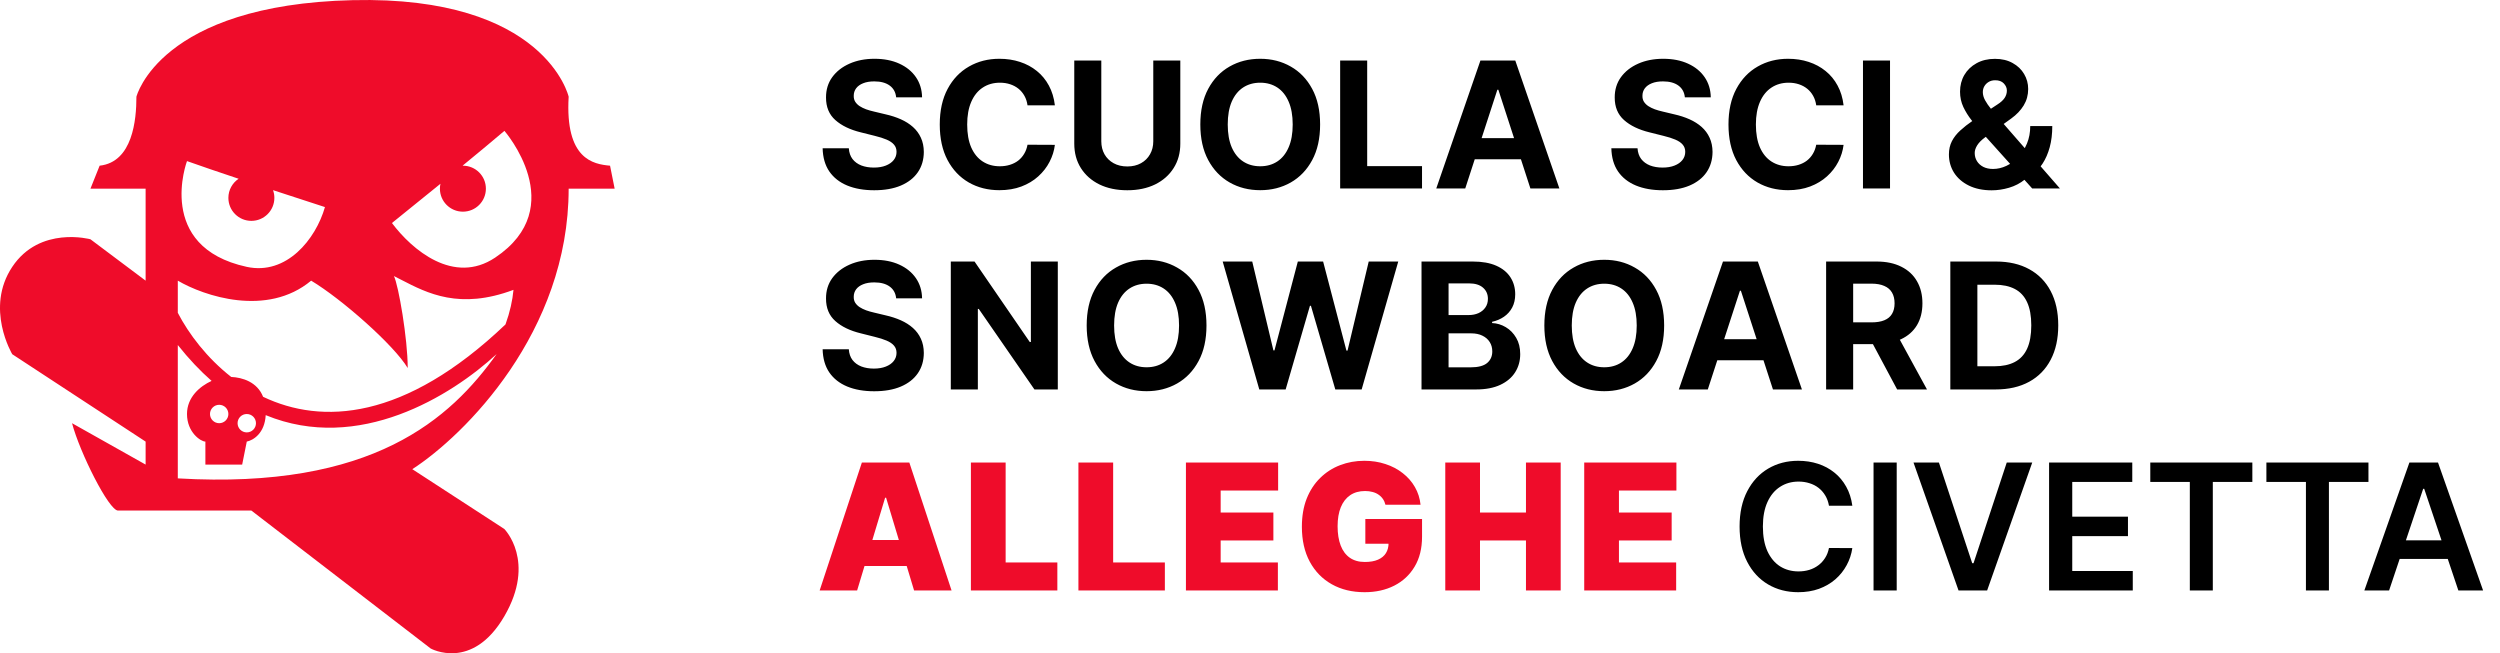
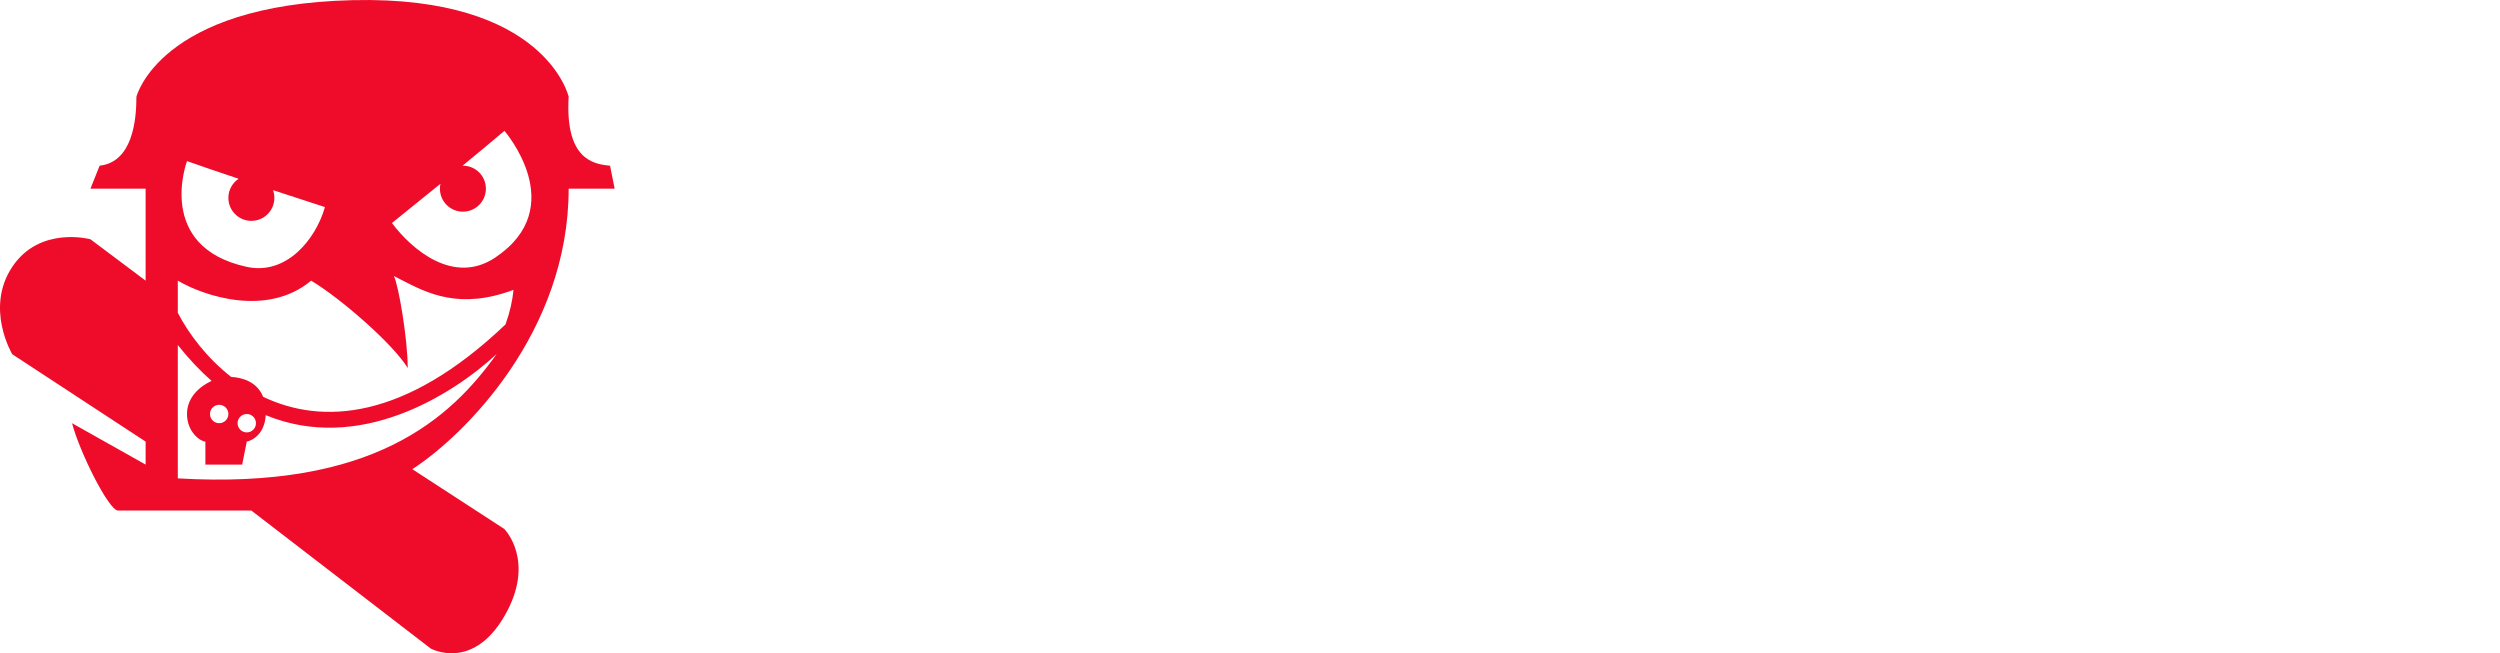
<svg xmlns="http://www.w3.org/2000/svg" width="199" height="52" viewBox="0 0 199 52" fill="none">
  <path fill-rule="evenodd" clip-rule="evenodd" d="M7.931 13.189L7.199 15.019H11.591V22.34L7.199 19.046C7.199 19.046 3.172 17.947 0.976 21.242C-1.22 24.536 0.976 28.196 0.976 28.196L11.591 35.151V36.981L5.734 33.687C6.344 36.005 8.663 40.641 9.395 40.641H20.009L34.285 51.622C34.285 51.622 37.579 53.452 40.141 49.06C42.703 44.667 40.141 42.105 40.141 42.105L32.82 37.347C36.969 34.663 45.265 26.439 45.265 15.019H48.926L48.56 13.189C47.218 13.067 44.972 12.677 45.265 7.699C45.265 7.699 43.435 -0.354 28.062 0.012C12.689 0.378 10.859 7.699 10.859 7.699C10.859 9.529 10.566 12.896 7.931 13.189ZM14.885 12.823C15.964 13.208 17.456 13.715 18.994 14.229C18.503 14.557 18.179 15.116 18.179 15.751C18.179 16.762 18.999 17.581 20.009 17.581C21.02 17.581 21.84 16.762 21.84 15.751C21.84 15.535 21.802 15.328 21.734 15.136C24.017 15.887 25.866 16.483 25.866 16.483C25.134 19.046 22.807 21.929 19.643 21.242C12.323 19.65 14.885 12.823 14.885 12.823ZM31.198 17.752C31.198 17.752 32.98 16.32 35.059 14.628C35.031 14.754 35.017 14.885 35.017 15.019C35.017 16.03 35.836 16.849 36.847 16.849C37.858 16.849 38.677 16.03 38.677 15.019C38.677 14.008 37.858 13.189 36.847 13.189L36.82 13.189C38.071 12.163 39.282 11.159 40.151 10.416C40.151 10.416 45.448 16.483 39.409 20.509C36.115 22.706 32.795 19.884 31.198 17.752ZM14.153 22.34C16.227 23.56 21.254 25.268 24.768 22.34C27.208 23.804 31.356 27.464 32.454 29.294C32.454 26.976 31.722 22.706 31.356 21.974C31.545 22.068 31.737 22.168 31.934 22.269L31.935 22.269L31.935 22.27C34.022 23.349 36.592 24.677 40.873 23.072C40.8 23.892 40.597 24.828 40.238 25.823C32.176 33.503 25.599 33.806 20.942 31.585C20.478 30.405 19.298 30.046 18.404 30.005C16.469 28.492 15.033 26.59 14.153 24.902V22.34ZM16.843 30.32C15.933 29.521 15.034 28.575 14.153 27.464V38.079C29.705 38.994 35.871 33.308 39.531 28.184C35.928 31.51 28.547 36.095 21.15 33.045C21.075 34.481 20.164 35.047 19.643 35.151L19.277 36.981H16.349V35.151C15.983 35.151 14.885 34.419 14.885 32.955C14.885 31.619 15.908 30.747 16.843 30.32ZM17.447 33.687C17.852 33.687 18.179 33.359 18.179 32.955C18.179 32.55 17.852 32.222 17.447 32.222C17.043 32.222 16.715 32.55 16.715 32.955C16.715 33.359 17.043 33.687 17.447 33.687ZM20.375 33.687C20.375 34.091 20.048 34.419 19.643 34.419C19.239 34.419 18.911 34.091 18.911 33.687C18.911 33.282 19.239 32.955 19.643 32.955C20.048 32.955 20.375 33.282 20.375 33.687Z" fill="#EF0C2A" />
-   <path d="M71.334 7.746C71.294 7.345 71.124 7.034 70.822 6.812C70.52 6.59 70.111 6.479 69.594 6.479C69.243 6.479 68.946 6.528 68.704 6.628C68.462 6.724 68.276 6.858 68.147 7.031C68.021 7.203 67.958 7.398 67.958 7.617C67.952 7.799 67.99 7.959 68.073 8.094C68.159 8.23 68.276 8.348 68.425 8.447C68.575 8.544 68.747 8.628 68.943 8.701C69.138 8.771 69.347 8.83 69.569 8.88L70.484 9.099C70.928 9.198 71.336 9.331 71.707 9.496C72.078 9.662 72.4 9.866 72.671 10.108C72.943 10.35 73.153 10.635 73.303 10.963C73.455 11.291 73.533 11.667 73.536 12.092C73.533 12.715 73.374 13.255 73.059 13.712C72.748 14.166 72.297 14.519 71.707 14.771C71.12 15.02 70.412 15.144 69.584 15.144C68.762 15.144 68.046 15.018 67.436 14.766C66.83 14.514 66.356 14.142 66.014 13.648C65.676 13.151 65.499 12.536 65.482 11.803H67.566C67.589 12.145 67.686 12.43 67.859 12.658C68.034 12.884 68.268 13.055 68.56 13.171C68.855 13.283 69.188 13.339 69.559 13.339C69.924 13.339 70.24 13.287 70.509 13.18C70.78 13.074 70.991 12.927 71.14 12.738C71.289 12.549 71.364 12.332 71.364 12.087C71.364 11.858 71.296 11.666 71.16 11.51C71.027 11.354 70.832 11.222 70.573 11.112C70.318 11.003 70.005 10.903 69.634 10.814L68.525 10.536C67.666 10.327 66.989 10 66.492 9.556C65.994 9.112 65.748 8.514 65.751 7.761C65.748 7.145 65.912 6.606 66.243 6.146C66.578 5.685 67.037 5.325 67.62 5.067C68.204 4.808 68.866 4.679 69.609 4.679C70.365 4.679 71.024 4.808 71.588 5.067C72.154 5.325 72.595 5.685 72.91 6.146C73.225 6.606 73.387 7.14 73.397 7.746H71.334ZM83.968 8.383H81.79C81.751 8.101 81.669 7.851 81.547 7.632C81.424 7.41 81.267 7.221 81.075 7.065C80.882 6.91 80.66 6.79 80.408 6.707C80.16 6.625 79.89 6.583 79.598 6.583C79.071 6.583 78.612 6.714 78.221 6.976C77.83 7.234 77.526 7.612 77.311 8.109C77.096 8.603 76.988 9.203 76.988 9.909C76.988 10.635 77.096 11.245 77.311 11.739C77.53 12.232 77.835 12.605 78.226 12.857C78.617 13.109 79.069 13.235 79.583 13.235C79.871 13.235 80.138 13.197 80.383 13.121C80.632 13.044 80.852 12.934 81.045 12.788C81.237 12.639 81.396 12.458 81.522 12.246C81.651 12.034 81.741 11.792 81.79 11.52L83.968 11.53C83.912 11.997 83.771 12.448 83.545 12.882C83.323 13.313 83.023 13.699 82.645 14.04C82.271 14.379 81.824 14.647 81.303 14.846C80.786 15.041 80.201 15.139 79.548 15.139C78.64 15.139 77.828 14.934 77.112 14.523C76.4 14.112 75.836 13.517 75.422 12.738C75.011 11.959 74.805 11.016 74.805 9.909C74.805 8.799 75.014 7.854 75.432 7.075C75.849 6.296 76.416 5.703 77.132 5.295C77.848 4.884 78.653 4.679 79.548 4.679C80.138 4.679 80.685 4.762 81.189 4.928C81.696 5.093 82.145 5.335 82.536 5.653C82.927 5.968 83.245 6.354 83.491 6.812C83.739 7.269 83.898 7.793 83.968 8.383ZM91.801 4.818H93.953V11.43C93.953 12.173 93.776 12.822 93.421 13.379C93.07 13.936 92.578 14.37 91.945 14.682C91.312 14.99 90.574 15.144 89.733 15.144C88.887 15.144 88.148 14.99 87.515 14.682C86.882 14.37 86.39 13.936 86.039 13.379C85.687 12.822 85.512 12.173 85.512 11.43V4.818H87.664V11.246C87.664 11.634 87.749 11.979 87.918 12.28C88.09 12.582 88.332 12.819 88.644 12.992C88.955 13.164 89.318 13.25 89.733 13.25C90.15 13.25 90.513 13.164 90.821 12.992C91.133 12.819 91.373 12.582 91.542 12.28C91.715 11.979 91.801 11.634 91.801 11.246V4.818ZM105.081 9.909C105.081 11.019 104.871 11.964 104.45 12.743C104.032 13.522 103.462 14.117 102.739 14.528C102.02 14.935 101.212 15.139 100.313 15.139C99.409 15.139 98.597 14.934 97.877 14.523C97.158 14.112 96.59 13.517 96.172 12.738C95.754 11.959 95.546 11.016 95.546 9.909C95.546 8.799 95.754 7.854 96.172 7.075C96.59 6.296 97.158 5.703 97.877 5.295C98.597 4.884 99.409 4.679 100.313 4.679C101.212 4.679 102.02 4.884 102.739 5.295C103.462 5.703 104.032 6.296 104.45 7.075C104.871 7.854 105.081 8.799 105.081 9.909ZM102.899 9.909C102.899 9.19 102.791 8.583 102.575 8.089C102.363 7.596 102.063 7.221 101.676 6.966C101.288 6.711 100.834 6.583 100.313 6.583C99.793 6.583 99.339 6.711 98.951 6.966C98.563 7.221 98.262 7.596 98.046 8.089C97.834 8.583 97.728 9.19 97.728 9.909C97.728 10.628 97.834 11.235 98.046 11.729C98.262 12.223 98.563 12.597 98.951 12.852C99.339 13.107 99.793 13.235 100.313 13.235C100.834 13.235 101.288 13.107 101.676 12.852C102.063 12.597 102.363 12.223 102.575 11.729C102.791 11.235 102.899 10.628 102.899 9.909ZM106.676 15V4.818H108.828V13.225H113.193V15H106.676ZM116.634 15H114.327L117.842 4.818H120.616L124.126 15H121.819L119.269 7.145H119.189L116.634 15ZM116.49 10.998H121.938V12.678H116.49V10.998ZM134.115 7.746C134.075 7.345 133.905 7.034 133.603 6.812C133.301 6.59 132.892 6.479 132.375 6.479C132.024 6.479 131.727 6.528 131.485 6.628C131.243 6.724 131.058 6.858 130.928 7.031C130.802 7.203 130.739 7.398 130.739 7.617C130.733 7.799 130.771 7.959 130.854 8.094C130.94 8.23 131.058 8.348 131.207 8.447C131.356 8.544 131.528 8.628 131.724 8.701C131.919 8.771 132.128 8.83 132.35 8.88L133.265 9.099C133.709 9.198 134.117 9.331 134.488 9.496C134.859 9.662 135.181 9.866 135.453 10.108C135.724 10.35 135.935 10.635 136.084 10.963C136.236 11.291 136.314 11.667 136.318 12.092C136.314 12.715 136.155 13.255 135.84 13.712C135.529 14.166 135.078 14.519 134.488 14.771C133.901 15.02 133.194 15.144 132.365 15.144C131.543 15.144 130.827 15.018 130.217 14.766C129.611 14.514 129.137 14.142 128.796 13.648C128.457 13.151 128.28 12.536 128.264 11.803H130.347C130.37 12.145 130.468 12.43 130.64 12.658C130.816 12.884 131.049 13.055 131.341 13.171C131.636 13.283 131.969 13.339 132.34 13.339C132.705 13.339 133.021 13.287 133.29 13.18C133.562 13.074 133.772 12.927 133.921 12.738C134.07 12.549 134.145 12.332 134.145 12.087C134.145 11.858 134.077 11.666 133.941 11.51C133.809 11.354 133.613 11.222 133.355 11.112C133.099 11.003 132.786 10.903 132.415 10.814L131.306 10.536C130.448 10.327 129.77 10 129.273 9.556C128.776 9.112 128.529 8.514 128.532 7.761C128.529 7.145 128.693 6.606 129.024 6.146C129.359 5.685 129.818 5.325 130.401 5.067C130.985 4.808 131.648 4.679 132.39 4.679C133.146 4.679 133.805 4.808 134.369 5.067C134.935 5.325 135.376 5.685 135.691 6.146C136.006 6.606 136.168 7.14 136.178 7.746H134.115ZM146.749 8.383H144.572C144.532 8.101 144.451 7.851 144.328 7.632C144.205 7.41 144.048 7.221 143.856 7.065C143.664 6.91 143.441 6.79 143.19 6.707C142.941 6.625 142.671 6.583 142.379 6.583C141.852 6.583 141.393 6.714 141.002 6.976C140.611 7.234 140.308 7.612 140.092 8.109C139.877 8.603 139.769 9.203 139.769 9.909C139.769 10.635 139.877 11.245 140.092 11.739C140.311 12.232 140.616 12.605 141.007 12.857C141.398 13.109 141.851 13.235 142.364 13.235C142.653 13.235 142.919 13.197 143.165 13.121C143.413 13.044 143.634 12.934 143.826 12.788C144.018 12.639 144.177 12.458 144.303 12.246C144.432 12.034 144.522 11.792 144.572 11.52L146.749 11.53C146.693 11.997 146.552 12.448 146.327 12.882C146.105 13.313 145.805 13.699 145.427 14.04C145.052 14.379 144.605 14.647 144.084 14.846C143.567 15.041 142.982 15.139 142.329 15.139C141.421 15.139 140.609 14.934 139.893 14.523C139.181 14.112 138.617 13.517 138.203 12.738C137.792 11.959 137.587 11.016 137.587 9.909C137.587 8.799 137.795 7.854 138.213 7.075C138.631 6.296 139.197 5.703 139.913 5.295C140.629 4.884 141.435 4.679 142.329 4.679C142.919 4.679 143.466 4.762 143.97 4.928C144.477 5.093 144.926 5.335 145.317 5.653C145.709 5.968 146.027 6.354 146.272 6.812C146.521 7.269 146.68 7.793 146.749 8.383ZM150.446 4.818V15H148.293V4.818H150.446ZM158.539 15.149C157.837 15.149 157.23 15.023 156.72 14.771C156.209 14.519 155.817 14.178 155.541 13.747C155.27 13.313 155.134 12.829 155.134 12.296C155.134 11.898 155.213 11.545 155.372 11.236C155.532 10.928 155.754 10.645 156.039 10.386C156.324 10.124 156.655 9.864 157.033 9.606L159.007 8.308C159.262 8.146 159.449 7.975 159.568 7.796C159.688 7.614 159.747 7.417 159.747 7.205C159.747 7.002 159.666 6.815 159.504 6.643C159.341 6.47 159.111 6.386 158.813 6.389C158.614 6.389 158.442 6.434 158.296 6.523C158.15 6.61 158.036 6.724 157.953 6.866C157.873 7.006 157.833 7.161 157.833 7.334C157.833 7.546 157.893 7.761 158.012 7.98C158.132 8.199 158.291 8.431 158.49 8.676C158.688 8.918 158.906 9.18 159.141 9.462L163.968 15H161.761L157.734 10.516C157.469 10.214 157.204 9.899 156.938 9.571C156.677 9.24 156.458 8.888 156.282 8.517C156.107 8.143 156.019 7.737 156.019 7.299C156.019 6.805 156.133 6.361 156.362 5.967C156.594 5.572 156.919 5.261 157.336 5.032C157.754 4.8 158.241 4.684 158.798 4.684C159.341 4.684 159.81 4.795 160.205 5.017C160.603 5.236 160.907 5.527 161.12 5.892C161.335 6.253 161.443 6.651 161.443 7.085C161.443 7.566 161.323 8.002 161.085 8.393C160.849 8.781 160.518 9.129 160.09 9.437L158.012 10.933C157.731 11.139 157.522 11.349 157.386 11.565C157.253 11.777 157.187 11.981 157.187 12.176C157.187 12.418 157.247 12.635 157.366 12.827C157.485 13.02 157.654 13.172 157.873 13.285C158.092 13.394 158.349 13.449 158.644 13.449C159.002 13.449 159.355 13.368 159.703 13.205C160.054 13.04 160.372 12.806 160.657 12.504C160.946 12.199 161.176 11.838 161.348 11.421C161.521 11.003 161.607 10.54 161.607 10.033H163.362C163.362 10.656 163.294 11.218 163.158 11.719C163.022 12.216 162.833 12.65 162.591 13.021C162.349 13.389 162.072 13.691 161.761 13.926C161.662 13.989 161.565 14.049 161.473 14.105C161.38 14.162 161.284 14.221 161.184 14.284C160.806 14.589 160.384 14.809 159.916 14.945C159.452 15.081 158.993 15.149 158.539 15.149ZM71.334 23.746C71.294 23.345 71.124 23.034 70.822 22.812C70.52 22.59 70.111 22.479 69.594 22.479C69.243 22.479 68.946 22.528 68.704 22.628C68.462 22.724 68.276 22.858 68.147 23.03C68.021 23.203 67.958 23.398 67.958 23.617C67.952 23.799 67.99 23.959 68.073 24.095C68.159 24.23 68.276 24.348 68.425 24.447C68.575 24.544 68.747 24.628 68.943 24.701C69.138 24.771 69.347 24.83 69.569 24.88L70.484 25.099C70.928 25.198 71.336 25.331 71.707 25.496C72.078 25.662 72.4 25.866 72.671 26.108C72.943 26.35 73.153 26.635 73.303 26.963C73.455 27.291 73.533 27.667 73.536 28.092C73.533 28.715 73.374 29.255 73.059 29.712C72.748 30.166 72.297 30.519 71.707 30.771C71.12 31.02 70.412 31.144 69.584 31.144C68.762 31.144 68.046 31.018 67.436 30.766C66.83 30.514 66.356 30.142 66.014 29.648C65.676 29.151 65.499 28.536 65.482 27.803H67.566C67.589 28.145 67.686 28.43 67.859 28.658C68.034 28.884 68.268 29.055 68.56 29.171C68.855 29.283 69.188 29.34 69.559 29.34C69.924 29.34 70.24 29.287 70.509 29.18C70.78 29.074 70.991 28.927 71.14 28.738C71.289 28.549 71.364 28.332 71.364 28.087C71.364 27.858 71.296 27.666 71.16 27.51C71.027 27.354 70.832 27.222 70.573 27.112C70.318 27.003 70.005 26.903 69.634 26.814L68.525 26.535C67.666 26.327 66.989 26 66.492 25.556C65.994 25.112 65.748 24.514 65.751 23.761C65.748 23.145 65.912 22.606 66.243 22.146C66.578 21.685 67.037 21.325 67.62 21.067C68.204 20.808 68.866 20.679 69.609 20.679C70.365 20.679 71.024 20.808 71.588 21.067C72.154 21.325 72.595 21.685 72.91 22.146C73.225 22.606 73.387 23.14 73.397 23.746H71.334ZM84.201 20.818V31H82.341L77.912 24.592H77.837V31H75.684V20.818H77.573L81.968 27.222H82.058V20.818H84.201ZM96.036 25.909C96.036 27.019 95.825 27.964 95.404 28.743C94.987 29.522 94.417 30.117 93.694 30.528C92.975 30.935 92.166 31.139 91.268 31.139C90.363 31.139 89.551 30.934 88.832 30.523C88.113 30.112 87.544 29.517 87.127 28.738C86.709 27.959 86.5 27.016 86.5 25.909C86.5 24.799 86.709 23.854 87.127 23.075C87.544 22.296 88.113 21.703 88.832 21.296C89.551 20.884 90.363 20.679 91.268 20.679C92.166 20.679 92.975 20.884 93.694 21.296C94.417 21.703 94.987 22.296 95.404 23.075C95.825 23.854 96.036 24.799 96.036 25.909ZM93.853 25.909C93.853 25.19 93.746 24.583 93.53 24.09C93.318 23.596 93.018 23.221 92.63 22.966C92.242 22.711 91.788 22.583 91.268 22.583C90.748 22.583 90.294 22.711 89.906 22.966C89.518 23.221 89.216 23.596 89.001 24.09C88.789 24.583 88.683 25.19 88.683 25.909C88.683 26.628 88.789 27.235 89.001 27.729C89.216 28.223 89.518 28.597 89.906 28.852C90.294 29.108 90.748 29.235 91.268 29.235C91.788 29.235 92.242 29.108 92.63 28.852C93.018 28.597 93.318 28.223 93.53 27.729C93.746 27.235 93.853 26.628 93.853 25.909ZM100.239 31L97.326 20.818H99.678L101.363 27.893H101.448L103.307 20.818H105.32L107.175 27.908H107.264L108.95 20.818H111.301L108.388 31H106.29L104.351 24.343H104.271L102.338 31H100.239ZM113.153 31V20.818H117.23C117.979 20.818 118.604 20.929 119.104 21.151C119.605 21.373 119.981 21.682 120.233 22.076C120.485 22.467 120.611 22.918 120.611 23.428C120.611 23.826 120.531 24.176 120.372 24.477C120.213 24.776 119.994 25.021 119.716 25.213C119.441 25.402 119.126 25.536 118.771 25.616V25.715C119.159 25.732 119.522 25.841 119.86 26.043C120.202 26.245 120.478 26.529 120.69 26.893C120.903 27.255 121.009 27.686 121.009 28.186C121.009 28.726 120.874 29.209 120.606 29.633C120.341 30.054 119.948 30.387 119.428 30.632C118.907 30.877 118.266 31 117.504 31H113.153ZM115.306 29.24H117.061C117.661 29.24 118.099 29.126 118.374 28.897C118.649 28.665 118.786 28.357 118.786 27.972C118.786 27.691 118.718 27.442 118.582 27.227C118.447 27.011 118.253 26.842 118.001 26.72C117.752 26.597 117.456 26.535 117.111 26.535H115.306V29.24ZM115.306 25.079H116.902C117.197 25.079 117.459 25.027 117.688 24.925C117.92 24.819 118.102 24.669 118.234 24.477C118.37 24.285 118.438 24.055 118.438 23.786C118.438 23.418 118.307 23.122 118.045 22.896C117.787 22.671 117.419 22.558 116.942 22.558H115.306V25.079ZM132.466 25.909C132.466 27.019 132.255 27.964 131.834 28.743C131.417 29.522 130.847 30.117 130.124 30.528C129.405 30.935 128.596 31.139 127.698 31.139C126.793 31.139 125.981 30.934 125.262 30.523C124.543 30.112 123.974 29.517 123.557 28.738C123.139 27.959 122.93 27.016 122.93 25.909C122.93 24.799 123.139 23.854 123.557 23.075C123.974 22.296 124.543 21.703 125.262 21.296C125.981 20.884 126.793 20.679 127.698 20.679C128.596 20.679 129.405 20.884 130.124 21.296C130.847 21.703 131.417 22.296 131.834 23.075C132.255 23.854 132.466 24.799 132.466 25.909ZM130.283 25.909C130.283 25.19 130.176 24.583 129.96 24.09C129.748 23.596 129.448 23.221 129.06 22.966C128.673 22.711 128.218 22.583 127.698 22.583C127.178 22.583 126.724 22.711 126.336 22.966C125.948 23.221 125.646 23.596 125.431 24.09C125.219 24.583 125.113 25.19 125.113 25.909C125.113 26.628 125.219 27.235 125.431 27.729C125.646 28.223 125.948 28.597 126.336 28.852C126.724 29.108 127.178 29.235 127.698 29.235C128.218 29.235 128.673 29.108 129.06 28.852C129.448 28.597 129.748 28.223 129.96 27.729C130.176 27.235 130.283 26.628 130.283 25.909ZM135.941 31H133.634L137.149 20.818H139.923L143.433 31H141.127L138.576 23.145H138.497L135.941 31ZM135.797 26.998H141.246V28.678H135.797V26.998ZM145.359 31V20.818H149.376C150.145 20.818 150.801 20.956 151.345 21.231C151.892 21.503 152.308 21.889 152.593 22.389C152.881 22.886 153.025 23.471 153.025 24.144C153.025 24.82 152.879 25.402 152.588 25.889C152.296 26.373 151.873 26.744 151.32 27.003C150.77 27.261 150.103 27.391 149.321 27.391H146.632V25.66H148.973C149.384 25.66 149.726 25.604 149.997 25.491C150.269 25.379 150.471 25.21 150.604 24.984C150.74 24.759 150.808 24.479 150.808 24.144C150.808 23.806 150.74 23.521 150.604 23.289C150.471 23.057 150.268 22.881 149.992 22.762C149.721 22.639 149.378 22.578 148.963 22.578H147.512V31H145.359ZM150.857 26.366L153.388 31H151.012L148.536 26.366H150.857ZM158.856 31H155.246V20.818H158.886C159.91 20.818 160.791 21.022 161.531 21.43C162.27 21.834 162.838 22.416 163.236 23.175C163.637 23.934 163.837 24.842 163.837 25.899C163.837 26.96 163.637 27.871 163.236 28.634C162.838 29.396 162.266 29.981 161.521 30.389C160.778 30.796 159.89 31 158.856 31ZM157.399 29.155H158.766C159.403 29.155 159.938 29.043 160.372 28.817C160.81 28.589 161.138 28.236 161.357 27.759C161.579 27.278 161.69 26.658 161.69 25.899C161.69 25.147 161.579 24.532 161.357 24.055C161.138 23.577 160.811 23.226 160.377 23.001C159.943 22.775 159.408 22.663 158.771 22.663H157.399V29.155ZM147.445 40.254H145.586C145.532 39.949 145.435 39.678 145.292 39.443C145.15 39.205 144.972 39.002 144.76 38.837C144.548 38.671 144.306 38.547 144.034 38.464C143.766 38.378 143.476 38.334 143.164 38.334C142.611 38.334 142.12 38.474 141.693 38.752C141.265 39.027 140.93 39.432 140.688 39.965C140.447 40.495 140.326 41.144 140.326 41.909C140.326 42.688 140.447 43.344 140.688 43.878C140.934 44.408 141.269 44.809 141.693 45.081C142.12 45.349 142.609 45.484 143.159 45.484C143.464 45.484 143.749 45.444 144.014 45.364C144.283 45.282 144.523 45.16 144.735 45.001C144.951 44.842 145.131 44.647 145.277 44.415C145.426 44.183 145.529 43.918 145.586 43.619L147.445 43.629C147.375 44.113 147.224 44.567 146.992 44.992C146.764 45.416 146.464 45.79 146.093 46.115C145.721 46.437 145.287 46.688 144.79 46.871C144.293 47.05 143.741 47.139 143.135 47.139C142.24 47.139 141.441 46.932 140.738 46.518C140.036 46.103 139.482 45.505 139.078 44.723C138.673 43.941 138.471 43.003 138.471 41.909C138.471 40.812 138.675 39.874 139.083 39.095C139.49 38.313 140.045 37.715 140.748 37.3C141.451 36.886 142.246 36.679 143.135 36.679C143.701 36.679 144.228 36.758 144.715 36.918C145.203 37.077 145.637 37.31 146.018 37.619C146.399 37.923 146.712 38.298 146.958 38.742C147.206 39.183 147.369 39.687 147.445 40.254ZM150.978 36.818V47H149.134V36.818H150.978ZM154.338 36.818L156.988 44.832H157.092L159.737 36.818H161.766L158.176 47H155.899L152.315 36.818H154.338ZM163.107 47V36.818H169.729V38.364H164.951V41.129H169.386V42.675H164.951V45.454H169.769V47H163.107ZM171.163 38.364V36.818H179.287V38.364H176.14V47H174.31V38.364H171.163ZM180.405 38.364V36.818H188.529V38.364H185.382V47H183.552V38.364H180.405ZM190.172 47H188.203L191.788 36.818H194.065L197.654 47H195.685L192.966 38.906H192.886L190.172 47ZM190.237 43.008H195.606V44.489H190.237V43.008Z" fill="black" />
-   <path d="M68.227 47H65.244L68.605 36.818H72.383L75.744 47H72.761L70.534 39.622H70.454L68.227 47ZM67.67 42.983H73.278V45.051H67.67V42.983ZM77.284 47V36.818H80.049V44.773H84.165V47H77.284ZM85.842 47V36.818H88.607V44.773H92.723V47H85.842ZM94.4 47V36.818H101.739V39.045H97.165V40.795H101.361V43.023H97.165V44.773H101.719V47H94.4ZM110.282 40.179C110.239 40.003 110.171 39.849 110.078 39.717C109.985 39.581 109.869 39.466 109.73 39.374C109.594 39.278 109.435 39.206 109.253 39.16C109.074 39.11 108.876 39.085 108.661 39.085C108.197 39.085 107.801 39.196 107.473 39.418C107.148 39.64 106.899 39.96 106.727 40.378C106.558 40.795 106.473 41.299 106.473 41.889C106.473 42.486 106.555 42.996 106.717 43.42C106.879 43.845 107.121 44.169 107.443 44.395C107.764 44.62 108.164 44.733 108.641 44.733C109.062 44.733 109.412 44.672 109.69 44.549C109.972 44.426 110.182 44.252 110.321 44.027C110.461 43.802 110.53 43.536 110.53 43.231L111.008 43.281H108.681V41.312H113.195V42.724C113.195 43.653 112.998 44.446 112.603 45.106C112.212 45.762 111.672 46.266 110.983 46.617C110.297 46.965 109.509 47.139 108.621 47.139C107.63 47.139 106.76 46.929 106.011 46.508C105.262 46.087 104.677 45.487 104.256 44.708C103.838 43.929 103.63 43.003 103.63 41.929C103.63 41.087 103.757 40.341 104.012 39.692C104.271 39.042 104.629 38.494 105.086 38.046C105.544 37.595 106.072 37.256 106.672 37.027C107.272 36.795 107.915 36.679 108.601 36.679C109.204 36.679 109.765 36.765 110.282 36.938C110.802 37.106 111.261 37.349 111.659 37.663C112.06 37.975 112.383 38.344 112.628 38.772C112.874 39.2 113.023 39.669 113.076 40.179H110.282ZM115.044 47V36.818H117.808V40.795H121.467V36.818H124.231V47H121.467V43.023H117.808V47H115.044ZM126.104 47V36.818H133.442V39.045H128.868V40.795H133.064V43.023H128.868V44.773H133.422V47H126.104Z" fill="#EF0C2A" />
</svg>